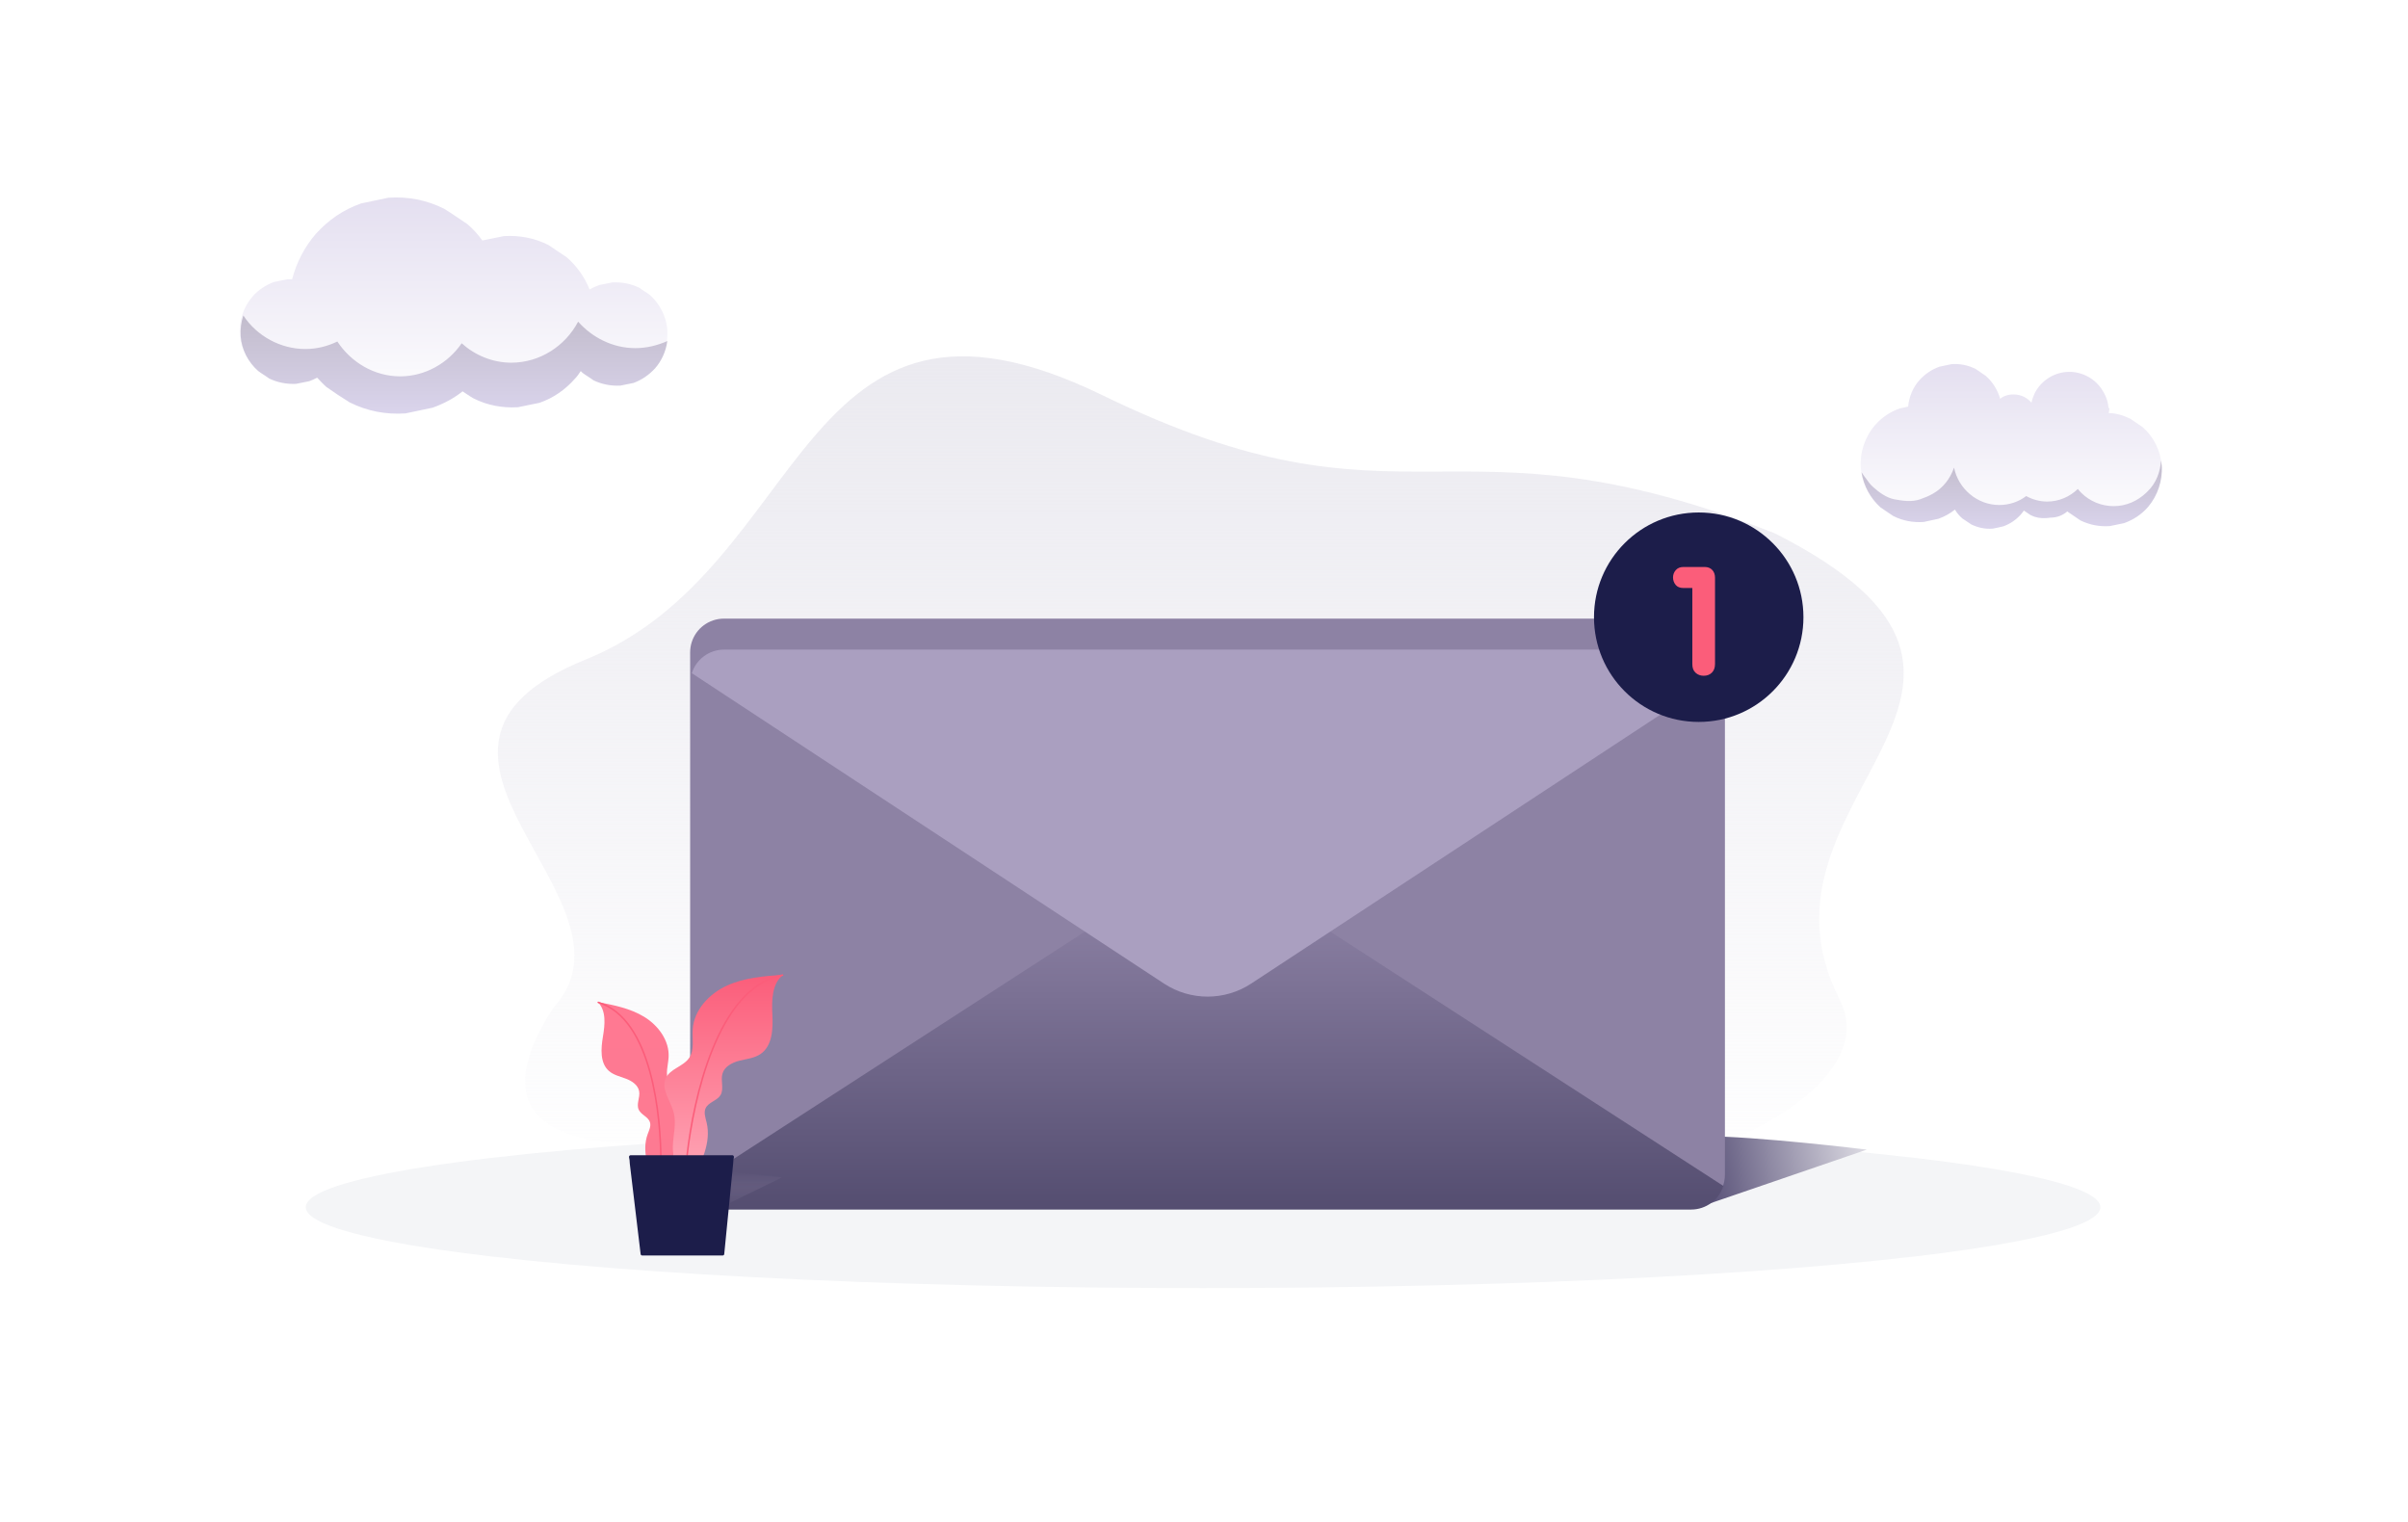
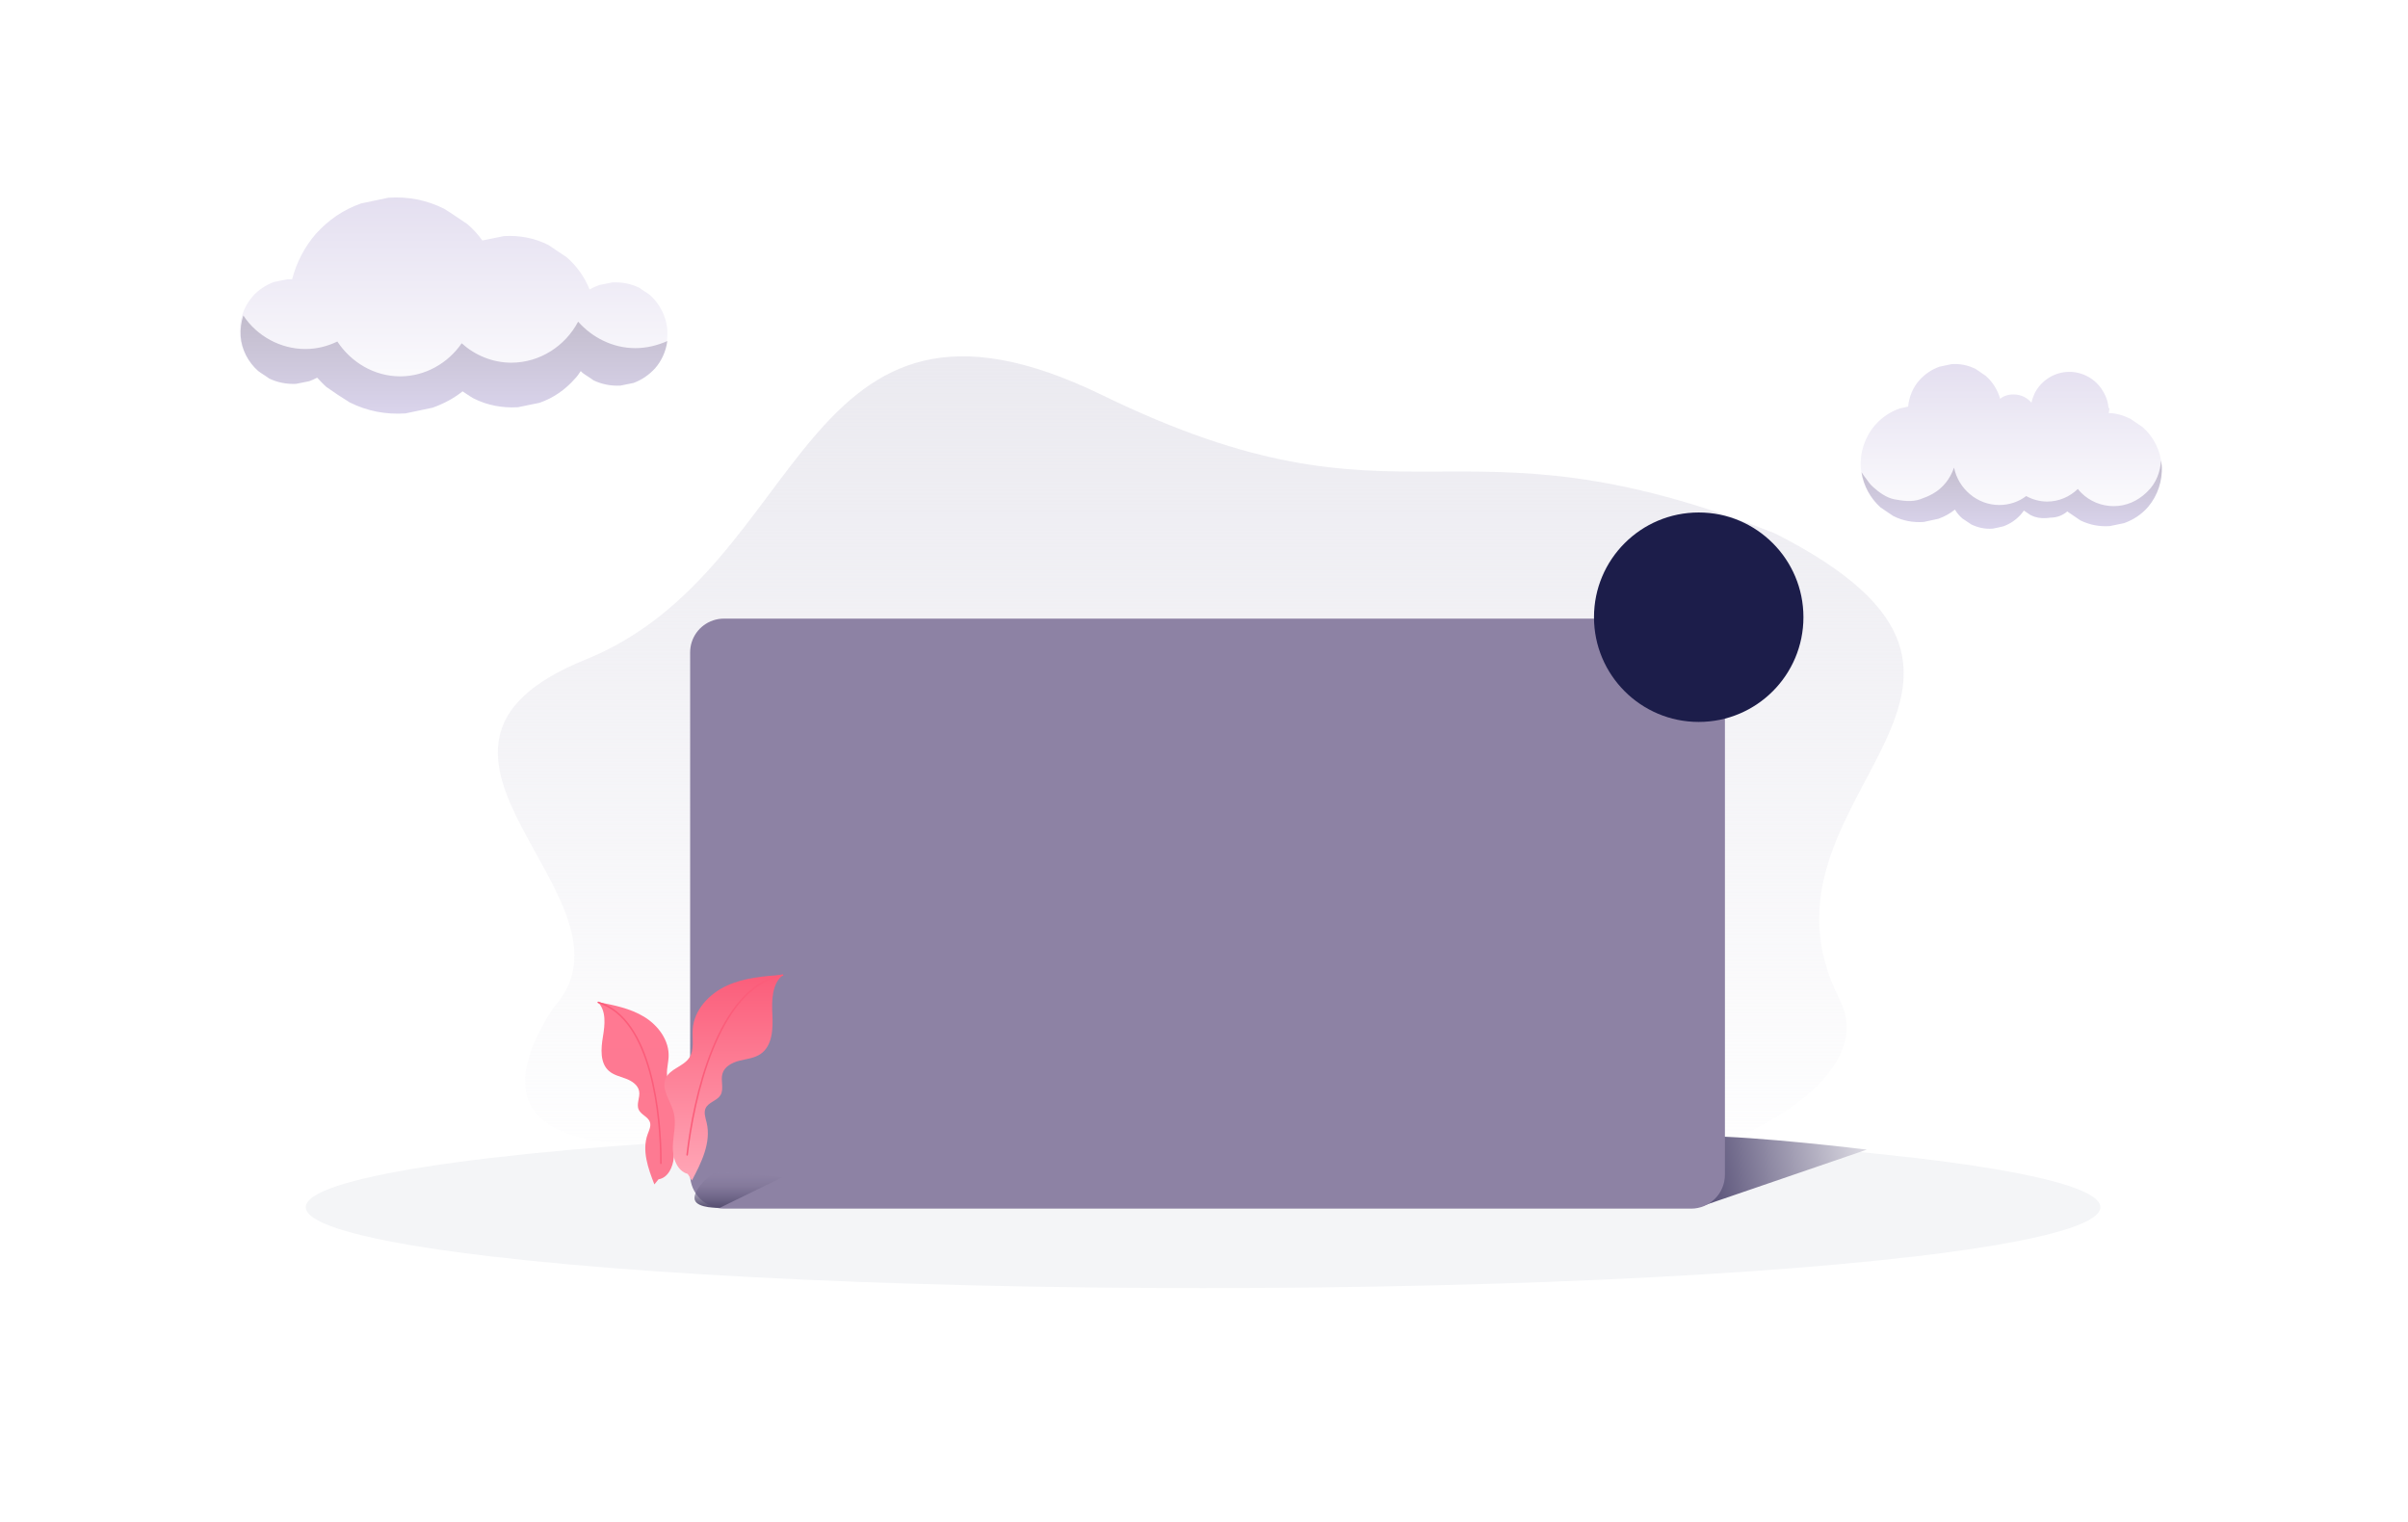
<svg xmlns="http://www.w3.org/2000/svg" width="522" height="330" viewBox="0 0 522 330" fill="none">
  <g clip-path="url(#clip0_1306_5761)">
    <path d="M384.801 115.629C313.823 87.55 305.383 117.965 238.939 85.646C172.494 53.327 175.871 123.195 126.973 142.951C78.076 162.708 141.285 195.128 119.971 218.408C92.696 260.418 162.561 248.565 201.493 238.689C240.424 228.812 265.554 215.401 289.634 244.982C313.713 274.564 413.825 245.993 398.772 216.594C376.239 172.593 450.596 149.028 384.801 115.629Z" fill="url(#paint0_linear_1306_5761)" />
    <ellipse cx="260.798" cy="261.664" rx="194.513" ry="17.539" fill="#F4F5F7" />
    <path d="M404.694 249.187L368.903 261.456C368.903 261.456 355.907 261.873 354.429 258.042C352.978 254.279 362.99 246.266 368.903 246.266C380.833 246.266 404.694 249.187 404.694 249.187Z" fill="url(#paint1_linear_1306_5761)" />
    <path d="M373.925 141.439V254.631C373.925 258.702 370.646 261.981 366.575 261.981H156.956C152.913 261.981 149.605 258.702 149.605 254.631V141.439C149.605 140.676 149.719 139.913 149.945 139.206C150.878 136.238 153.648 134.089 156.956 134.089H366.575C369.854 134.089 372.625 136.238 373.586 139.206C373.812 139.913 373.925 140.676 373.925 141.439Z" fill="#8D82A4" />
-     <path d="M149.973 257.063L261.779 184.72L373.586 257.063C372.653 260.031 369.882 262.179 366.575 262.179H156.955C153.676 262.208 150.906 260.031 149.973 257.063Z" fill="url(#paint2_linear_1306_5761)" />
    <g filter="url(#filter0_d_1306_5761)">
-       <path d="M373.586 139.234L271.221 206.516C265.482 210.276 258.076 210.276 252.337 206.516L149.973 139.234C150.906 136.266 153.676 134.117 156.984 134.117H366.603C369.854 134.117 372.653 136.266 373.586 139.234Z" fill="#AA9FC0" />
-     </g>
+       </g>
    <path d="M368.243 156.484C380.78 156.484 390.944 146.32 390.944 133.783C390.944 121.246 380.78 111.083 368.243 111.083C355.706 111.083 345.542 121.246 345.542 133.783C345.542 146.32 355.706 156.484 368.243 156.484Z" fill="#1C1D4A" />
-     <path d="M366.858 143.932V127.451H364.908C364.173 127.451 363.607 127.225 363.24 126.772C362.872 126.32 362.674 125.783 362.674 125.161C362.674 124.567 362.872 124.03 363.268 123.578C363.664 123.126 364.201 122.9 364.908 122.9H369.572C370.251 122.9 370.788 123.126 371.183 123.55C371.579 123.974 371.777 124.539 371.777 125.218V143.904C371.777 144.724 371.551 145.346 371.099 145.798C370.646 146.25 370.053 146.476 369.318 146.476C368.611 146.476 368.017 146.25 367.537 145.798C367.056 145.346 366.858 144.724 366.858 143.932Z" fill="#FB5D7A" />
    <path d="M468.601 100.863C468.353 97.681 466.868 94.649 464.441 92.561C463.55 91.965 462.659 91.368 461.817 90.772C460.282 90.026 458.796 89.579 457.113 89.529C457.162 89.181 457.261 88.883 457.261 88.535C457.261 88.485 457.063 88.386 457.063 88.336C456.964 86.845 456.37 85.503 455.578 84.31C453.894 81.824 450.923 80.383 447.952 80.631C445.03 80.83 442.356 82.669 441.069 85.254C440.772 85.9 440.524 86.596 440.376 87.292C439.484 86.248 438.197 85.503 436.464 85.503C435.275 85.503 434.285 85.851 433.592 86.447C433.047 84.558 432.007 82.818 430.472 81.476C429.729 80.979 428.987 80.482 428.293 79.985C426.61 79.14 424.827 78.792 422.995 78.941L420.42 79.488C418.736 80.084 417.3 81.079 416.112 82.371C414.676 83.962 413.834 86.049 413.636 88.137C413.042 88.286 412.448 88.386 411.804 88.535C409.724 89.281 407.942 90.474 406.506 92.114C404.277 94.649 403.138 98.079 403.386 101.459C403.634 104.74 405.169 107.822 407.644 110.009C408.536 110.606 409.477 111.252 410.368 111.848C412.448 112.892 414.626 113.29 416.954 113.141C418.043 112.892 419.083 112.693 420.172 112.445C421.509 111.948 422.698 111.301 423.738 110.456C424.183 111.202 424.728 111.848 425.372 112.395C426.016 112.842 426.659 113.24 427.303 113.687C428.789 114.383 430.324 114.731 431.958 114.582C432.7 114.433 433.443 114.284 434.236 114.085C435.721 113.538 436.959 112.693 437.999 111.55C438.246 111.252 438.494 110.954 438.692 110.655C438.692 110.655 438.692 110.705 438.742 110.705C439.187 111.003 439.682 111.351 440.128 111.649C441.218 112.196 442.356 112.395 443.545 112.296C443.842 112.296 444.139 112.246 444.436 112.196C444.486 112.196 444.486 112.196 444.535 112.196C445.872 112.196 447.11 111.699 448.101 110.854C448.15 110.904 448.2 110.954 448.299 111.003C449.19 111.6 450.081 112.196 450.923 112.793C452.953 113.787 455.083 114.185 457.311 114.035C458.351 113.837 459.391 113.588 460.43 113.389C462.461 112.644 464.194 111.5 465.58 109.91C467.71 107.474 468.848 104.143 468.601 100.863Z" fill="url(#paint3_linear_1306_5761)" />
    <path d="M468.601 100.863C468.551 100.515 468.502 100.117 468.452 99.769C468.353 102.254 467.363 104.79 465.531 106.529C465.431 106.629 465.382 106.679 465.283 106.778C463.352 108.617 460.876 109.711 458.202 109.711C455.577 109.711 453.003 108.667 451.121 106.778C450.873 106.529 450.626 106.231 450.428 105.983C448.694 107.673 446.318 108.717 443.792 108.717C442.158 108.717 440.574 108.269 439.237 107.524C437.602 108.766 435.572 109.462 433.393 109.462C428.59 109.462 424.53 105.933 423.589 101.36C422.797 103.696 421.212 105.784 418.984 107.027C418.142 107.524 417.201 107.872 416.26 108.22C414.379 108.866 412.497 108.567 410.615 108.22C408.882 107.872 407.199 106.629 405.961 105.486C405.465 105.038 405.069 104.541 404.673 103.945C404.277 103.447 403.881 102.901 403.534 102.354C403.98 105.287 405.465 108.021 407.694 110.009C408.585 110.606 409.526 111.252 410.417 111.848C412.497 112.892 414.676 113.29 417.003 113.141C418.092 112.892 419.132 112.693 420.222 112.445C421.559 111.948 422.747 111.301 423.787 110.456C424.233 111.202 424.777 111.848 425.421 112.395C426.065 112.842 426.709 113.24 427.352 113.687C428.838 114.383 430.373 114.731 432.007 114.582C432.75 114.433 433.492 114.284 434.285 114.085C435.77 113.538 437.008 112.693 438.048 111.55C438.296 111.252 438.543 110.954 438.741 110.655C438.741 110.655 438.741 110.705 438.791 110.705C439.237 111.003 439.732 111.351 440.177 111.649C441.267 112.196 442.406 112.395 443.594 112.296C443.891 112.296 444.188 112.246 444.485 112.196C444.535 112.196 444.535 112.196 444.584 112.196C445.921 112.196 447.159 111.699 448.15 110.854C448.199 110.904 448.249 110.953 448.348 111.003C449.239 111.6 450.13 112.196 450.972 112.793C453.002 113.787 455.132 114.185 457.36 114.035C458.4 113.837 459.44 113.588 460.48 113.389C462.51 112.644 464.243 111.5 465.63 109.91C467.709 107.474 468.848 104.143 468.601 100.863Z" fill="url(#paint4_linear_1306_5761)" />
    <path d="M144.658 71.539C144.468 68.671 143.039 65.898 140.944 63.986C140.182 63.412 139.324 62.934 138.563 62.36C136.753 61.5 134.848 61.117 132.753 61.213L129.895 61.787C129.133 62.073 128.467 62.36 127.8 62.743C126.752 60.066 125.038 57.675 122.847 55.763C121.514 54.903 120.181 53.947 118.847 53.086C115.799 51.556 112.561 50.983 109.228 51.174L104.561 52.13C103.608 50.791 102.561 49.644 101.323 48.592C99.608 47.445 97.989 46.298 96.275 45.246C92.465 43.334 88.37 42.569 84.179 42.856C82.179 43.238 80.274 43.716 78.274 44.099C74.464 45.437 71.226 47.636 68.464 50.696C65.987 53.564 64.273 56.91 63.321 60.544C62.94 60.544 62.654 60.544 62.273 60.544C61.321 60.735 60.368 60.926 59.416 61.117C57.606 61.786 55.987 62.838 54.749 64.272C52.749 66.567 51.796 69.531 51.987 72.591C52.177 75.459 53.606 78.231 55.797 80.144C56.558 80.717 57.416 81.195 58.178 81.769C59.987 82.629 61.987 83.012 63.987 82.916C64.94 82.725 65.892 82.534 66.845 82.343C67.416 82.151 67.988 81.865 68.559 81.578C69.226 82.247 69.797 82.916 70.559 83.586C72.178 84.733 73.893 85.88 75.607 86.932C79.417 88.844 83.512 89.609 87.703 89.322C89.703 88.94 91.608 88.462 93.608 88.079C95.989 87.219 98.18 86.072 100.084 84.542C100.846 85.02 101.608 85.593 102.465 86.072C105.513 87.601 108.752 88.175 112.085 87.984C113.609 87.697 115.228 87.314 116.752 87.028C119.8 85.976 122.371 84.159 124.467 81.769C124.943 81.291 125.324 80.717 125.705 80.144C125.8 80.239 125.99 80.43 126.086 80.526C126.848 81.1 127.705 81.578 128.467 82.151C130.276 83.012 132.181 83.394 134.277 83.299L137.134 82.725C138.943 82.056 140.467 81.004 141.801 79.57C143.896 77.562 144.849 74.598 144.658 71.539Z" fill="url(#paint5_linear_1306_5761)" />
    <path d="M137.705 75.459C132.848 75.459 128.371 73.164 125.324 69.722C122.562 74.981 117.038 78.614 110.847 78.614C106.751 78.614 102.942 76.989 100.084 74.407C97.132 78.71 92.179 81.578 86.75 81.578C81.131 81.578 76.083 78.518 73.131 74.025C70.94 75.076 68.654 75.65 66.178 75.65C60.844 75.65 55.701 72.877 52.749 68.384C52.272 69.818 52.082 71.348 52.177 72.877C52.368 75.746 53.796 78.518 55.987 80.431C56.749 81.004 57.606 81.482 58.368 82.056C60.178 82.916 62.178 83.299 64.178 83.203C65.13 83.012 66.083 82.821 67.035 82.63C67.606 82.438 68.178 82.152 68.749 81.865C69.416 82.534 69.988 83.203 70.749 83.873C72.369 85.02 74.083 86.167 75.797 87.219C79.607 89.131 83.703 89.896 87.893 89.609C89.893 89.227 91.798 88.749 93.798 88.366C96.179 87.506 98.37 86.358 100.275 84.829C101.037 85.307 101.799 85.88 102.656 86.359C105.704 87.888 108.942 88.462 112.275 88.271C113.799 87.984 115.418 87.601 116.942 87.315C119.99 86.263 122.562 84.446 124.657 82.056C125.133 81.578 125.514 81.004 125.895 80.431C125.99 80.526 126.181 80.718 126.276 80.813C127.038 81.387 127.895 81.865 128.657 82.438C130.467 83.299 132.372 83.681 134.467 83.586L137.324 83.012C139.134 82.343 140.658 81.291 141.991 79.857C143.42 78.232 144.372 76.128 144.658 73.929C142.467 74.885 140.182 75.459 137.705 75.459Z" fill="url(#paint6_linear_1306_5761)" />
    <path d="M169.537 255.202L156.056 261.793C156.056 261.793 151.162 262.003 150.605 260.066C150.059 258.162 153.83 254.109 156.056 254.109C160.55 254.109 169.537 255.202 169.537 255.202Z" fill="url(#paint7_linear_1306_5761)" />
    <g filter="url(#filter1_d_1306_5761)">
      <path d="M141.855 246.73C140.49 243.247 139.114 239.375 140.393 235.859C140.703 235.005 141.171 234.1 140.891 233.236C140.512 232.068 138.981 231.651 138.464 230.539C137.894 229.316 138.787 227.874 138.555 226.544C138.319 225.192 137.002 224.316 135.723 223.828C134.445 223.34 133.04 223.046 132.009 222.143C130.027 220.407 130.266 217.3 130.702 214.696C131.138 212.093 131.464 209.02 129.568 207.19C133.056 207.859 136.628 208.56 139.661 210.414C142.694 212.268 145.121 215.548 144.942 219.108C144.853 220.894 144.149 222.798 144.963 224.388C145.843 226.105 148.209 226.773 148.806 228.608C149.492 230.717 147.444 232.627 146.635 234.692C145.876 236.631 146.236 238.806 146.065 240.882C145.894 242.959 144.81 245.309 142.757 245.619L141.855 246.73Z" fill="url(#paint8_linear_1306_5761)" />
      <path d="M143.268 242.151C143.302 232.018 141.356 210.815 129.694 207.275" stroke="#FB5D7A" stroke-width="0.334" stroke-miterlimit="10" stroke-linecap="round" />
      <path d="M149.985 245.88C152.061 241.99 154.203 237.647 153.188 233.353C152.941 232.31 152.517 231.186 152.964 230.213C153.568 228.898 155.417 228.621 156.176 227.39C157.011 226.037 156.163 224.226 156.617 222.701C157.078 221.15 158.741 220.306 160.305 219.912C161.868 219.517 163.553 219.366 164.884 218.452C167.442 216.694 167.589 213.023 167.435 209.914C167.281 206.804 167.321 203.162 169.792 201.281C165.617 201.583 161.338 201.91 157.533 203.662C153.727 205.413 150.436 208.919 150.157 213.111C150.017 215.215 150.58 217.542 149.408 219.291C148.143 221.18 145.281 221.635 144.33 223.701C143.238 226.076 145.374 228.595 146.038 231.124C146.661 233.499 145.942 235.997 145.856 238.452C145.771 240.907 146.719 243.807 149.08 244.454L149.985 245.88Z" fill="url(#paint9_linear_1306_5761)" />
      <path d="M148.958 240.323C150.307 228.455 155.492 203.897 169.632 201.364" stroke="#FB5D7A" stroke-width="0.334" stroke-miterlimit="10" stroke-linecap="round" />
      <g filter="url(#filter2_d_1306_5761)">
-         <path d="M139.092 262.134H153.326C154.032 262.134 154.646 262.134 154.994 262.134C155.166 262.134 155.31 262.003 155.326 261.832L157.258 242.226C157.258 241.681 157.343 241.19 157.421 240.855C157.473 240.63 157.305 240.401 157.075 240.401H135.036C134.806 240.401 134.638 240.63 134.69 240.855C134.768 241.19 134.853 241.681 134.853 242.226L137.203 261.839C137.223 262.007 137.366 262.134 137.535 262.134C137.853 262.134 138.407 262.134 139.092 262.134Z" fill="#1C1D4A" />
-       </g>
+         </g>
    </g>
  </g>
  <defs>
    <filter id="filter0_d_1306_5761" x="136.598" y="127.43" width="250.361" height="101.967" filterUnits="userSpaceOnUse" color-interpolation-filters="sRGB">
      <feFlood flood-opacity="0" result="BackgroundImageFix" />
      <feColorMatrix in="SourceAlpha" type="matrix" values="0 0 0 0 0 0 0 0 0 0 0 0 0 0 0 0 0 0 127 0" result="hardAlpha" />
      <feOffset dy="6.687" />
      <feGaussianBlur stdDeviation="6.687" />
      <feColorMatrix type="matrix" values="0 0 0 0 0.161 0 0 0 0 0.161 0 0 0 0 0.165 0 0 0 0.1 0" />
      <feBlend mode="normal" in2="BackgroundImageFix" result="effect1_dropShadow_1306_5761" />
      <feBlend mode="normal" in="SourceGraphic" in2="effect1_dropShadow_1306_5761" result="shape" />
    </filter>
    <filter id="filter1_d_1306_5761" x="109.527" y="191.196" width="80.272" height="100.937" filterUnits="userSpaceOnUse" color-interpolation-filters="sRGB">
      <feFlood flood-opacity="0" result="BackgroundImageFix" />
      <feColorMatrix in="SourceAlpha" type="matrix" values="0 0 0 0 0 0 0 0 0 0 0 0 0 0 0 0 0 0 127 0" result="hardAlpha" />
      <feOffset dy="10" />
      <feGaussianBlur stdDeviation="10" />
      <feColorMatrix type="matrix" values="0 0 0 0 0.161 0 0 0 0 0.161 0 0 0 0 0.165 0 0 0 0.07 0" />
      <feBlend mode="normal" in2="BackgroundImageFix" result="effect1_dropShadow_1306_5761" />
      <feBlend mode="normal" in="SourceGraphic" in2="effect1_dropShadow_1306_5761" result="shape" />
    </filter>
    <filter id="filter2_d_1306_5761" x="133.009" y="237.057" width="29.437" height="28.42" filterUnits="userSpaceOnUse" color-interpolation-filters="sRGB">
      <feFlood flood-opacity="0" result="BackgroundImageFix" />
      <feColorMatrix in="SourceAlpha" type="matrix" values="0 0 0 0 0 0 0 0 0 0 0 0 0 0 0 0 0 0 127 0" result="hardAlpha" />
      <feOffset dx="1.672" />
      <feGaussianBlur stdDeviation="1.672" />
      <feColorMatrix type="matrix" values="0 0 0 0 0.161 0 0 0 0 0.161 0 0 0 0 0.165 0 0 0 0.1 0" />
      <feBlend mode="normal" in2="BackgroundImageFix" result="effect1_dropShadow_1306_5761" />
      <feBlend mode="normal" in="SourceGraphic" in2="effect1_dropShadow_1306_5761" result="shape" />
    </filter>
    <linearGradient id="paint0_linear_1306_5761" x1="260.299" y1="77.236" x2="260.299" y2="257.453" gradientUnits="userSpaceOnUse">
      <stop stop-color="#EBEAF0" />
      <stop offset="1" stop-color="#EBEAF0" stop-opacity="0" />
    </linearGradient>
    <linearGradient id="paint1_linear_1306_5761" x1="413.5" y1="246.266" x2="354.437" y2="257.295" gradientUnits="userSpaceOnUse">
      <stop stop-color="white" />
      <stop offset="1" stop-color="#20164A" />
      <stop offset="1" stop-color="#551CDC" />
    </linearGradient>
    <linearGradient id="paint2_linear_1306_5761" x1="261.779" y1="184.72" x2="261.779" y2="262.18" gradientUnits="userSpaceOnUse">
      <stop stop-color="#9589AC" />
      <stop offset="1" stop-color="#544D70" />
    </linearGradient>
    <linearGradient id="paint3_linear_1306_5761" x1="435.993" y1="78.908" x2="435.993" y2="114.683" gradientUnits="userSpaceOnUse">
      <stop stop-color="#E4DFF0" />
      <stop offset="1" stop-color="white" />
    </linearGradient>
    <linearGradient id="paint4_linear_1306_5761" x1="436.084" y1="99.769" x2="436.084" y2="114.644" gradientUnits="userSpaceOnUse">
      <stop stop-color="#C2BCCC" />
      <stop offset="1" stop-color="#DAD4EC" />
    </linearGradient>
    <linearGradient id="paint5_linear_1306_5761" x1="98.322" y1="42.797" x2="98.322" y2="89.468" gradientUnits="userSpaceOnUse">
      <stop stop-color="#E4DFF0" />
      <stop offset="1" stop-color="white" />
    </linearGradient>
    <linearGradient id="paint6_linear_1306_5761" x1="98.406" y1="68.384" x2="98.406" y2="89.708" gradientUnits="userSpaceOnUse">
      <stop stop-color="#C2BCCC" />
      <stop offset="1" stop-color="#DAD4EC" />
    </linearGradient>
    <linearGradient id="paint7_linear_1306_5761" x1="160.044" y1="254.109" x2="160.044" y2="261.799" gradientUnits="userSpaceOnUse">
      <stop stop-color="#877C9C" stop-opacity="0" />
      <stop offset="1" stop-color="#544D70" />
    </linearGradient>
    <linearGradient id="paint8_linear_1306_5761" x1="139.256" y1="207.19" x2="139.256" y2="246.73" gradientUnits="userSpaceOnUse">
      <stop stop-color="#FF7992" />
      <stop offset="1" stop-color="#FD7A92" />
    </linearGradient>
    <linearGradient id="paint9_linear_1306_5761" x1="156.908" y1="201.281" x2="156.908" y2="245.88" gradientUnits="userSpaceOnUse">
      <stop stop-color="#FB5D7A" />
      <stop offset="1" stop-color="#FFA7B7" />
    </linearGradient>
    <clipPath id="clip0_1306_5761">
      <rect width="521.498" height="330" fill="white" transform="translate(0.004)" />
    </clipPath>
  </defs>
</svg>